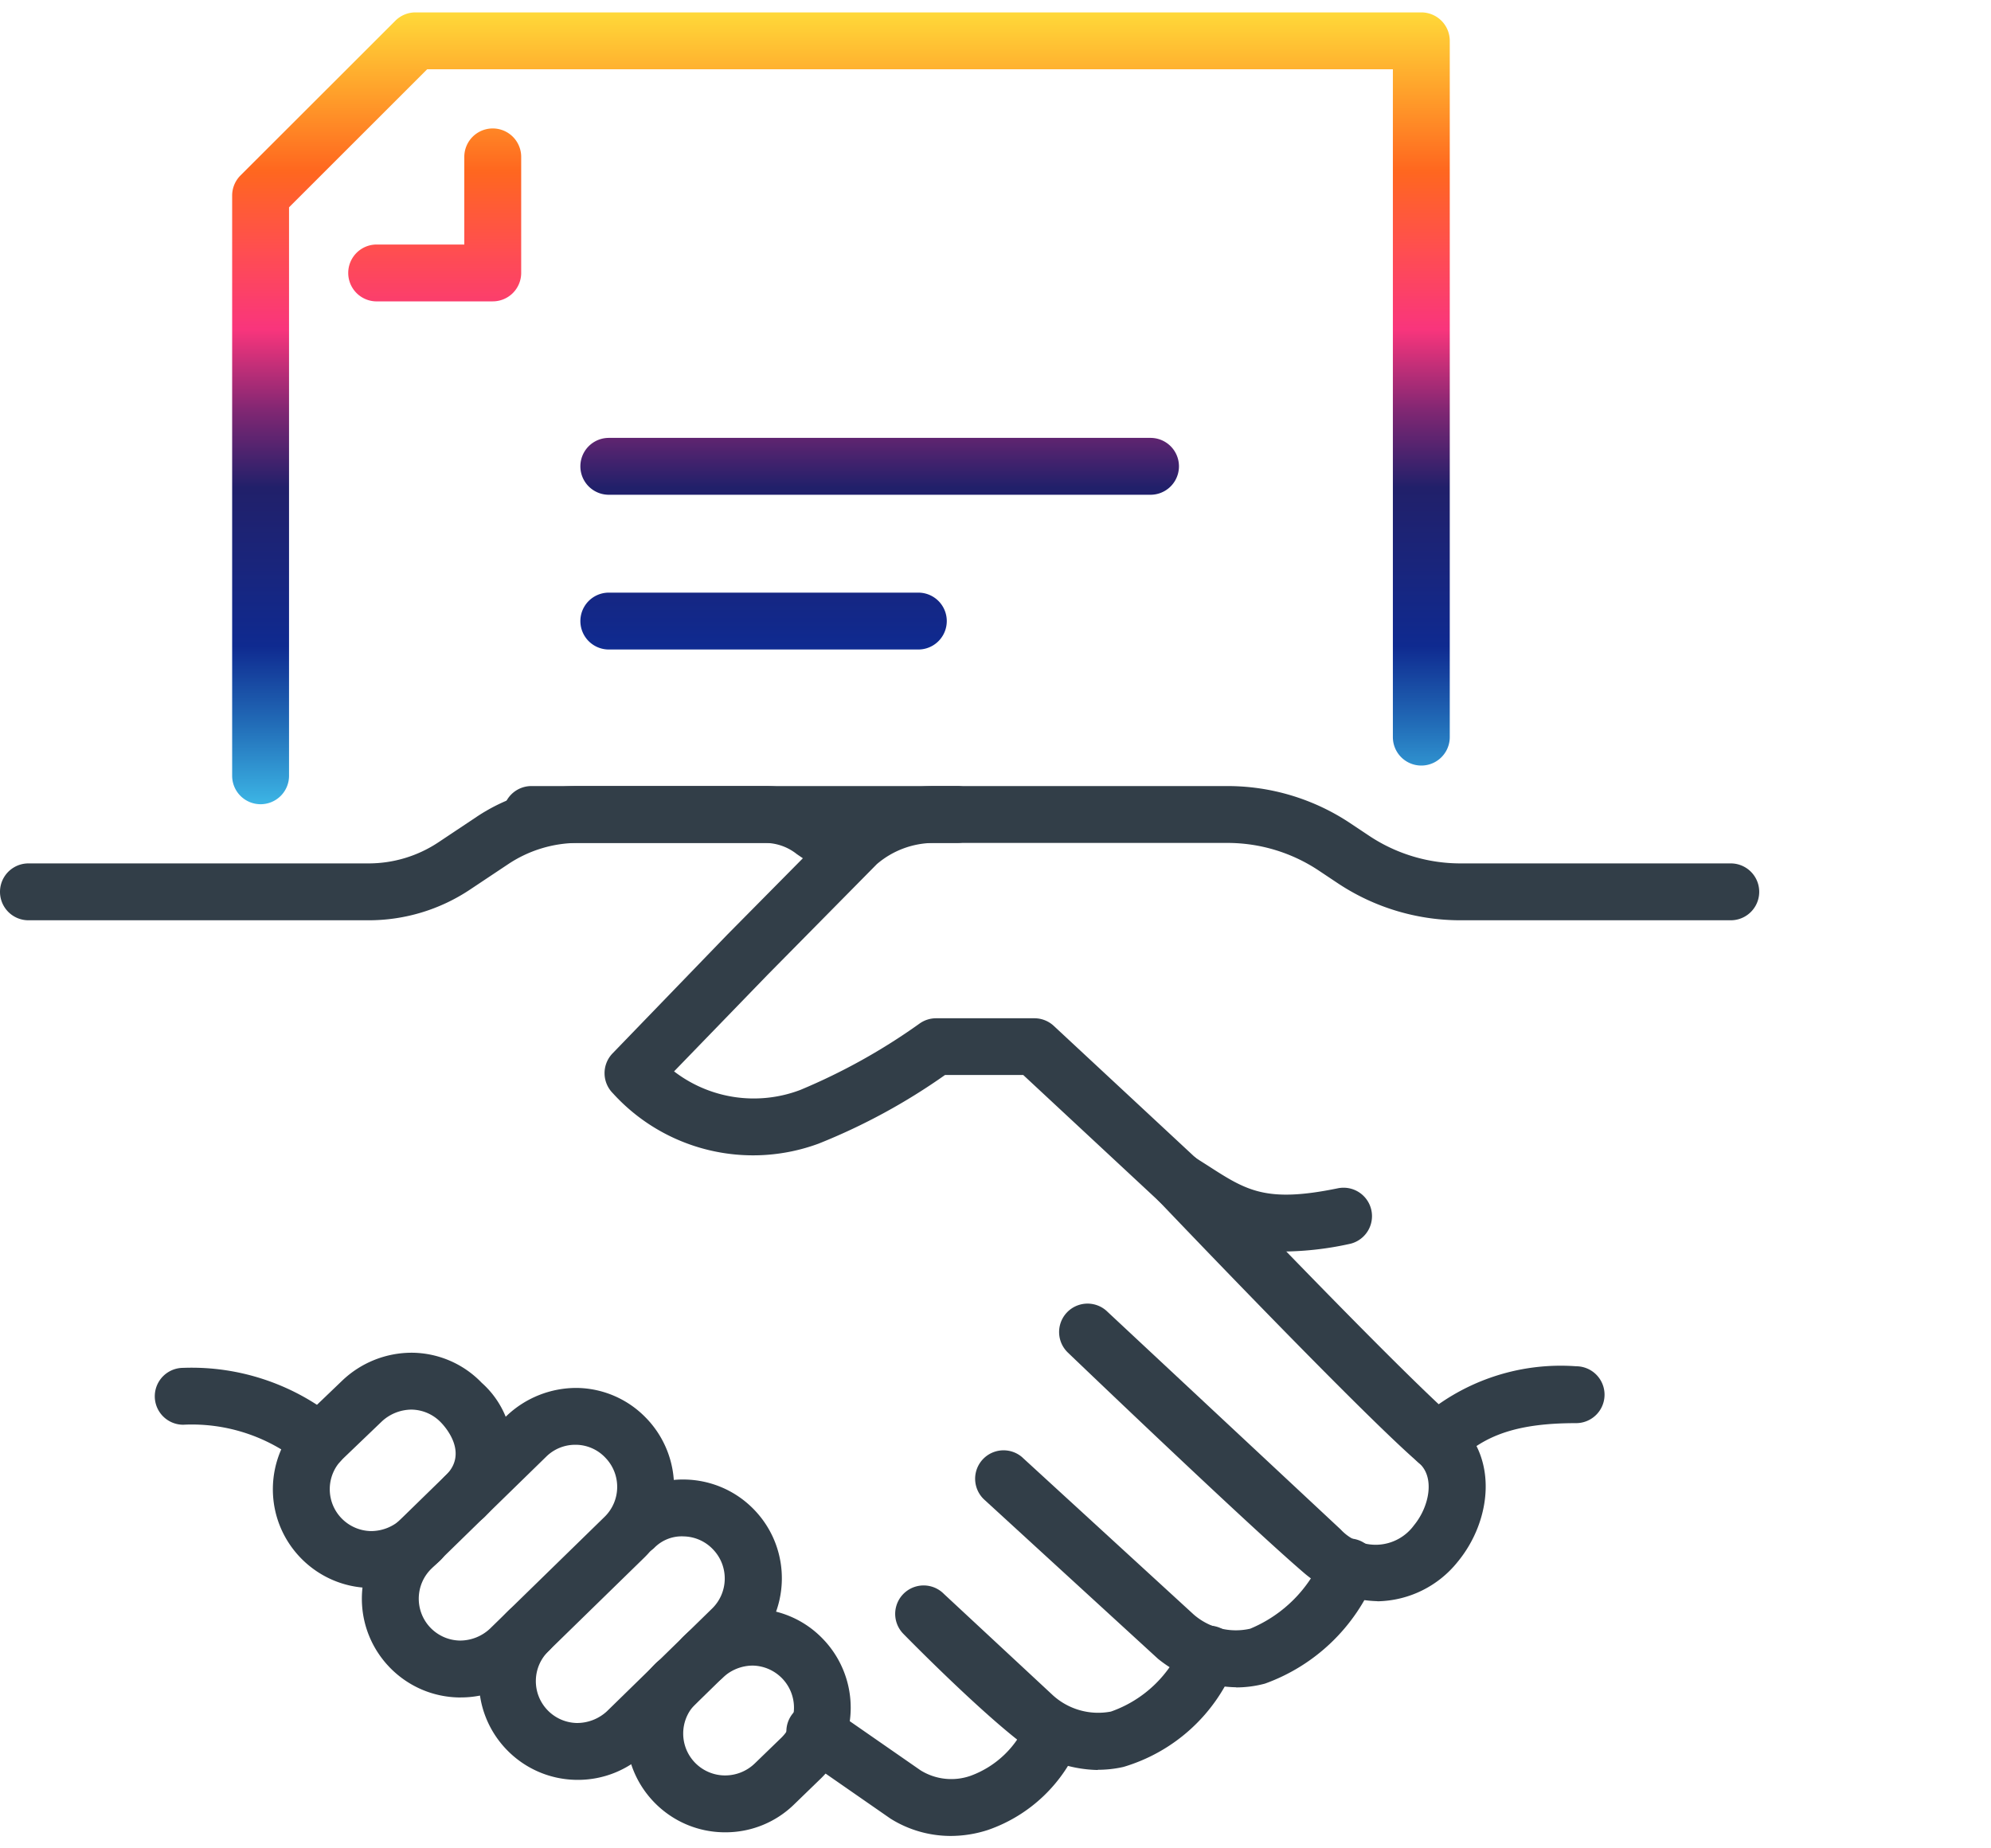
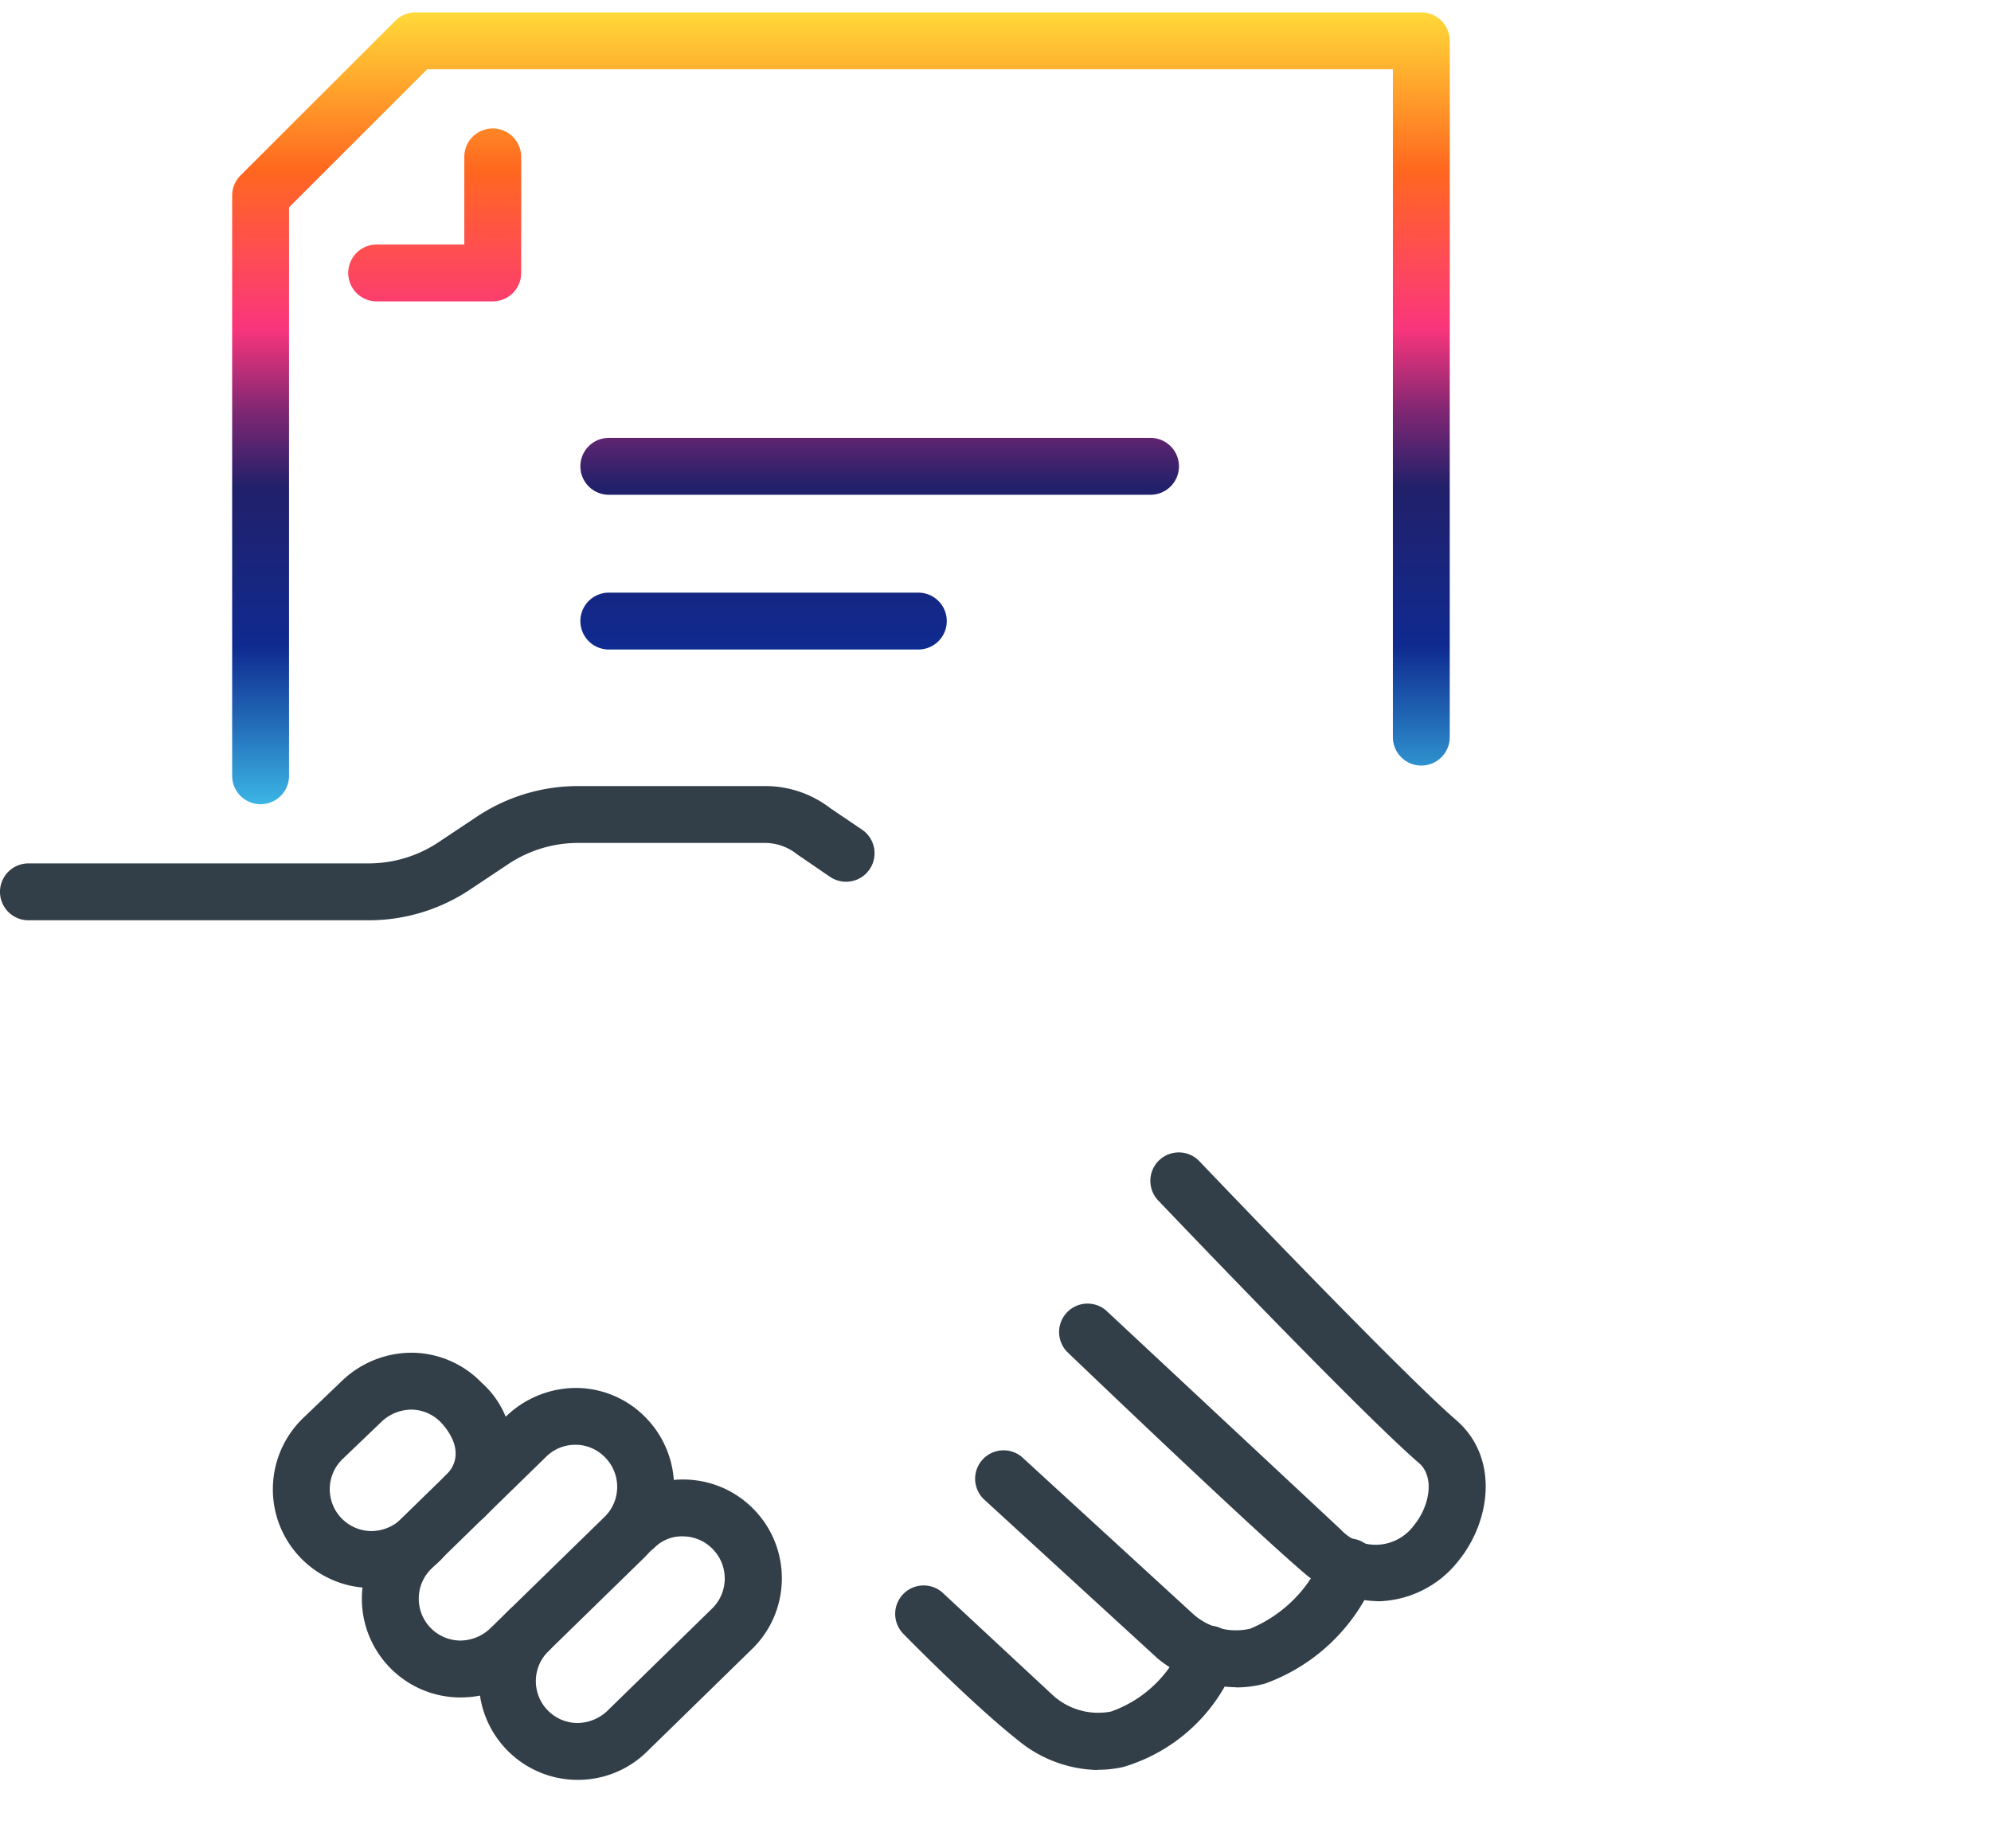
<svg xmlns="http://www.w3.org/2000/svg" viewBox="0 0 70 65">
  <defs>
    <linearGradient id="A" x1="29.567" y1=".436" x2="29.567" y2="28.282" gradientUnits="userSpaceOnUse">
      <stop offset="0" stop-color="#ffd939" />
      <stop offset=".1" stop-color="#ffa12b" />
      <stop offset=".2" stop-color="#ff671f" />
      <stop offset=".3" stop-color="#ff4e50" />
      <stop offset=".4" stop-color="#f9357c" />
      <stop offset=".5" stop-color="#842773" />
      <stop offset=".6" stop-color="#21206a" />
      <stop offset=".7" stop-color="#19257c" />
      <stop offset=".8" stop-color="#0f2a90" />
      <stop offset=".9" stop-color="#226db8" />
      <stop offset="1" stop-color="#3cb5e5" />
    </linearGradient>
  </defs>
  <g fill="#323e48">
-     <path d="M33.425 64.564c-.75 0-1.485-.212-2.12-.611l-3.22-2.236a1 1 0 0 1 1.125-1.654l.058.043 3.095 2.149a2.05 2.05 0 0 0 1.758.195 3.4 3.4 0 0 0 2-1.953 1.001 1.001 0 0 1 1.856.748h0c-.574 1.457-1.756 2.592-3.235 3.106a4.23 4.23 0 0 1-1.316.213m8.019-22.036a1 1 0 0 1-.682-.268l-4.788-4.456h-2.75c-1.38.975-2.871 1.785-4.44 2.412-2.547.942-5.412.242-7.237-1.769a1 1 0 0 1-.02-1.394l4.04-4.182 3.9-3.943a5.12 5.12 0 0 1 3.374-1.285h10.309a7.78 7.78 0 0 1 4.327 1.31l.654.436a5.79 5.79 0 0 0 3.219.974h9.5a1 1 0 1 1 0 2h-9.5a7.78 7.78 0 0 1-4.328-1.31l-.654-.436a5.79 5.79 0 0 0-3.218-.974H32.839a3.09 3.09 0 0 0-2.011.746l-3.837 3.888-3.292 3.4a4.6 4.6 0 0 0 4.439.652 21.3 21.3 0 0 0 4.191-2.333 1 1 0 0 1 .582-.187h3.457a1 1 0 0 1 .681.268l5.078 4.724a1 1 0 0 1-.682 1.732m9.095 9.158a1 1 0 0 1-.707-1.707c1.515-1.385 3.533-2.086 5.58-1.937a1 1 0 1 1 0 2c-2 0-3.207.392-4.166 1.351a1 1 0 0 1-.707.293" />
    <path d="M48.429 56.308a4.13 4.13 0 0 1-2.558-.973c-1.99-1.7-8.067-7.52-8.324-7.767a1 1 0 0 1 1.349-1.476 1 1 0 0 1 .034.032l8.208 7.664a1.67 1.67 0 0 0 2.576-.15c.544-.661.742-1.7.173-2.189-2.053-1.769-8.877-8.928-9.166-9.232a1 1 0 1 1 1.447-1.381c.071.074 7.045 7.391 9.024 9.1 1.523 1.313 1.23 3.561.067 4.976a3.69 3.69 0 0 1-2.83 1.4" />
    <path d="M43.463 59.336c-1.002-.019-1.969-.37-2.748-1l-6.111-5.6a1 1 0 0 1 1.329-1.494l.046.043 5.988 5.491c.544.475 1.283.661 1.988.5a4.71 4.71 0 0 0 2.55-2.561 1 1 0 1 1 1.843.777h0a6.6 6.6 0 0 1-3.874 3.715 3.92 3.92 0 0 1-1.011.134" />
    <path d="M38.6 62.245c-1.03-.019-2.023-.39-2.814-1.05-1.592-1.255-3.929-3.639-4.027-3.74a1 1 0 1 1 1.429-1.4l3.835 3.567a2.37 2.37 0 0 0 2.036.568 4.23 4.23 0 0 0 2.536-2.442 1.001 1.001 0 1 1 1.793.889h0a6.08 6.08 0 0 1-3.89 3.5c-.295.067-.597.101-.9.1M12.956 32.363H1a1 1 0 1 1 0-2h11.956a4.43 4.43 0 0 0 2.464-.746l1.339-.893c1.058-.706 2.301-1.082 3.573-1.081h6.582a3.74 3.74 0 0 1 2.272.774l1.121.759a1.002 1.002 0 0 1-1.123 1.66l-1.17-.8a1.8 1.8 0 0 0-1.1-.393h-6.582a4.43 4.43 0 0 0-2.463.745l-1.34.893a6.41 6.41 0 0 1-3.573 1.082m.115 23.48h-.06c-1.918-.031-3.448-1.61-3.417-3.528.015-.92.394-1.796 1.054-2.437l1.394-1.336a3.54 3.54 0 0 1 2.462-.971 3.44 3.44 0 0 1 2.432 1.057 3.22 3.22 0 0 1 .267 4.545l-.143.15a1 1 0 1 1-1.432-1.396l.04-.039c.8-.778.009-1.684-.158-1.857a1.46 1.46 0 0 0-1.04-.46 1.55 1.55 0 0 0-1.04.411l-1.394 1.336c-.581.569-.591 1.502-.021 2.083.272.277.642.436 1.03.442a1.55 1.55 0 0 0 1.055-.417 1 1 0 0 1 1.403 1.425c-.658.642-1.527.994-2.431.992" />
    <path d="M16.2 59.694h-.06c-1.918-.031-3.448-1.612-3.417-3.531.015-.919.394-1.794 1.053-2.434l4.041-3.943c.666-.632 1.55-.982 2.468-.977.919.013 1.795.394 2.431 1.057l.014.014a3.48 3.48 0 0 1-.082 4.9l-4.026 3.929c-.647.633-1.517.986-2.422.984m4.026-8.885a1.45 1.45 0 0 0-1.015.411l-4.04 3.943c-.584.566-.599 1.498-.034 2.083.272.28.643.442 1.034.448.392 0 .768-.149 1.054-.417l4.027-3.93c.582-.565.598-1.493.037-2.078l-.011-.012-.014-.014a1.44 1.44 0 0 0-1.015-.434h-.023z" />
    <path d="M20.316 62.591h-.087c-1.918-.046-3.435-1.638-3.389-3.555.022-.919.407-1.791 1.072-2.427a1 1 0 1 1 1.381 1.447h0c-.587.563-.607 1.495-.044 2.083.269.281.639.444 1.028.453a1.55 1.55 0 0 0 1.058-.409l3.685-3.6c.591-.56.617-1.493.059-2.085-.267-.289-.64-.458-1.034-.468-.391-.022-.772.126-1.045.406a1 1 0 1 1-1.38-1.45h0c1.39-1.322 3.59-1.267 4.912.123s1.267 3.59-.123 4.912l-3.685 3.6a3.46 3.46 0 0 1-2.408.971" />
-     <path d="M25.5 64.436h-.039c-1.918-.018-3.458-1.588-3.44-3.506.009-.921.383-1.8 1.04-2.445a1 1 0 0 1 .655-.285 1 1 0 0 1 .3-.638c.651-.65 1.539-1.008 2.459-.989a3.44 3.44 0 0 1 2.439 1.044 3.48 3.48 0 0 1-.042 4.915l-.942.913c-.647.638-1.521.994-2.43.991m-.74-5.161a1 1 0 0 1-.3.638c-.58.571-.587 1.503-.017 2.083.276.28.652.439 1.045.44a1.5 1.5 0 0 0 1.05-.423l.943-.913a1.48 1.48 0 0 0-1.024-2.527 1.54 1.54 0 0 0-1.037.417c-.175.173-.409.274-.655.285M45.2 44.012a6.37 6.37 0 0 1-3.821-1.339l-.467-.3a1 1 0 0 1 1.06-1.695l.49.311c1.362.879 2.043 1.319 4.571.8a1 1 0 0 1 .447 1.949l-.047.01a11.15 11.15 0 0 1-2.235.263m-33.96 7.695a1 1 0 0 1-.69-.276 6.08 6.08 0 0 0-4.106-1.327 1 1 0 1 1 0-2 8.09 8.09 0 0 1 5.486 1.879 1 1 0 0 1-.69 1.724m22.409-22.063H18.684a1 1 0 1 1 0-2h14.963a1 1 0 1 1 0 2" />
  </g>
  <path d="M9.162 28.282a1 1 0 0 1-1-1V6.877a1 1 0 0 1 .293-.707L13.9.729a1 1 0 0 1 .7-.293h35.371a1 1 0 0 1 1 1v24.486a1 1 0 1 1-2 0V2.436H15.018l-4.856 4.855v19.991a1 1 0 0 1-1 1m23.125-5.441H21.405a1 1 0 1 1 0-2h10.882a1 1 0 1 1 0 2m8.163-5.442H21.405a1 1 0 1 1 0-2H40.45a1 1 0 1 1 0 2m-23.126-6.8h-4.081a1 1 0 1 1 0-2h3.081V5.517a1 1 0 1 1 2 0v4.081a1 1 0 0 1-1 1" fill="url(#A)" />
</svg>